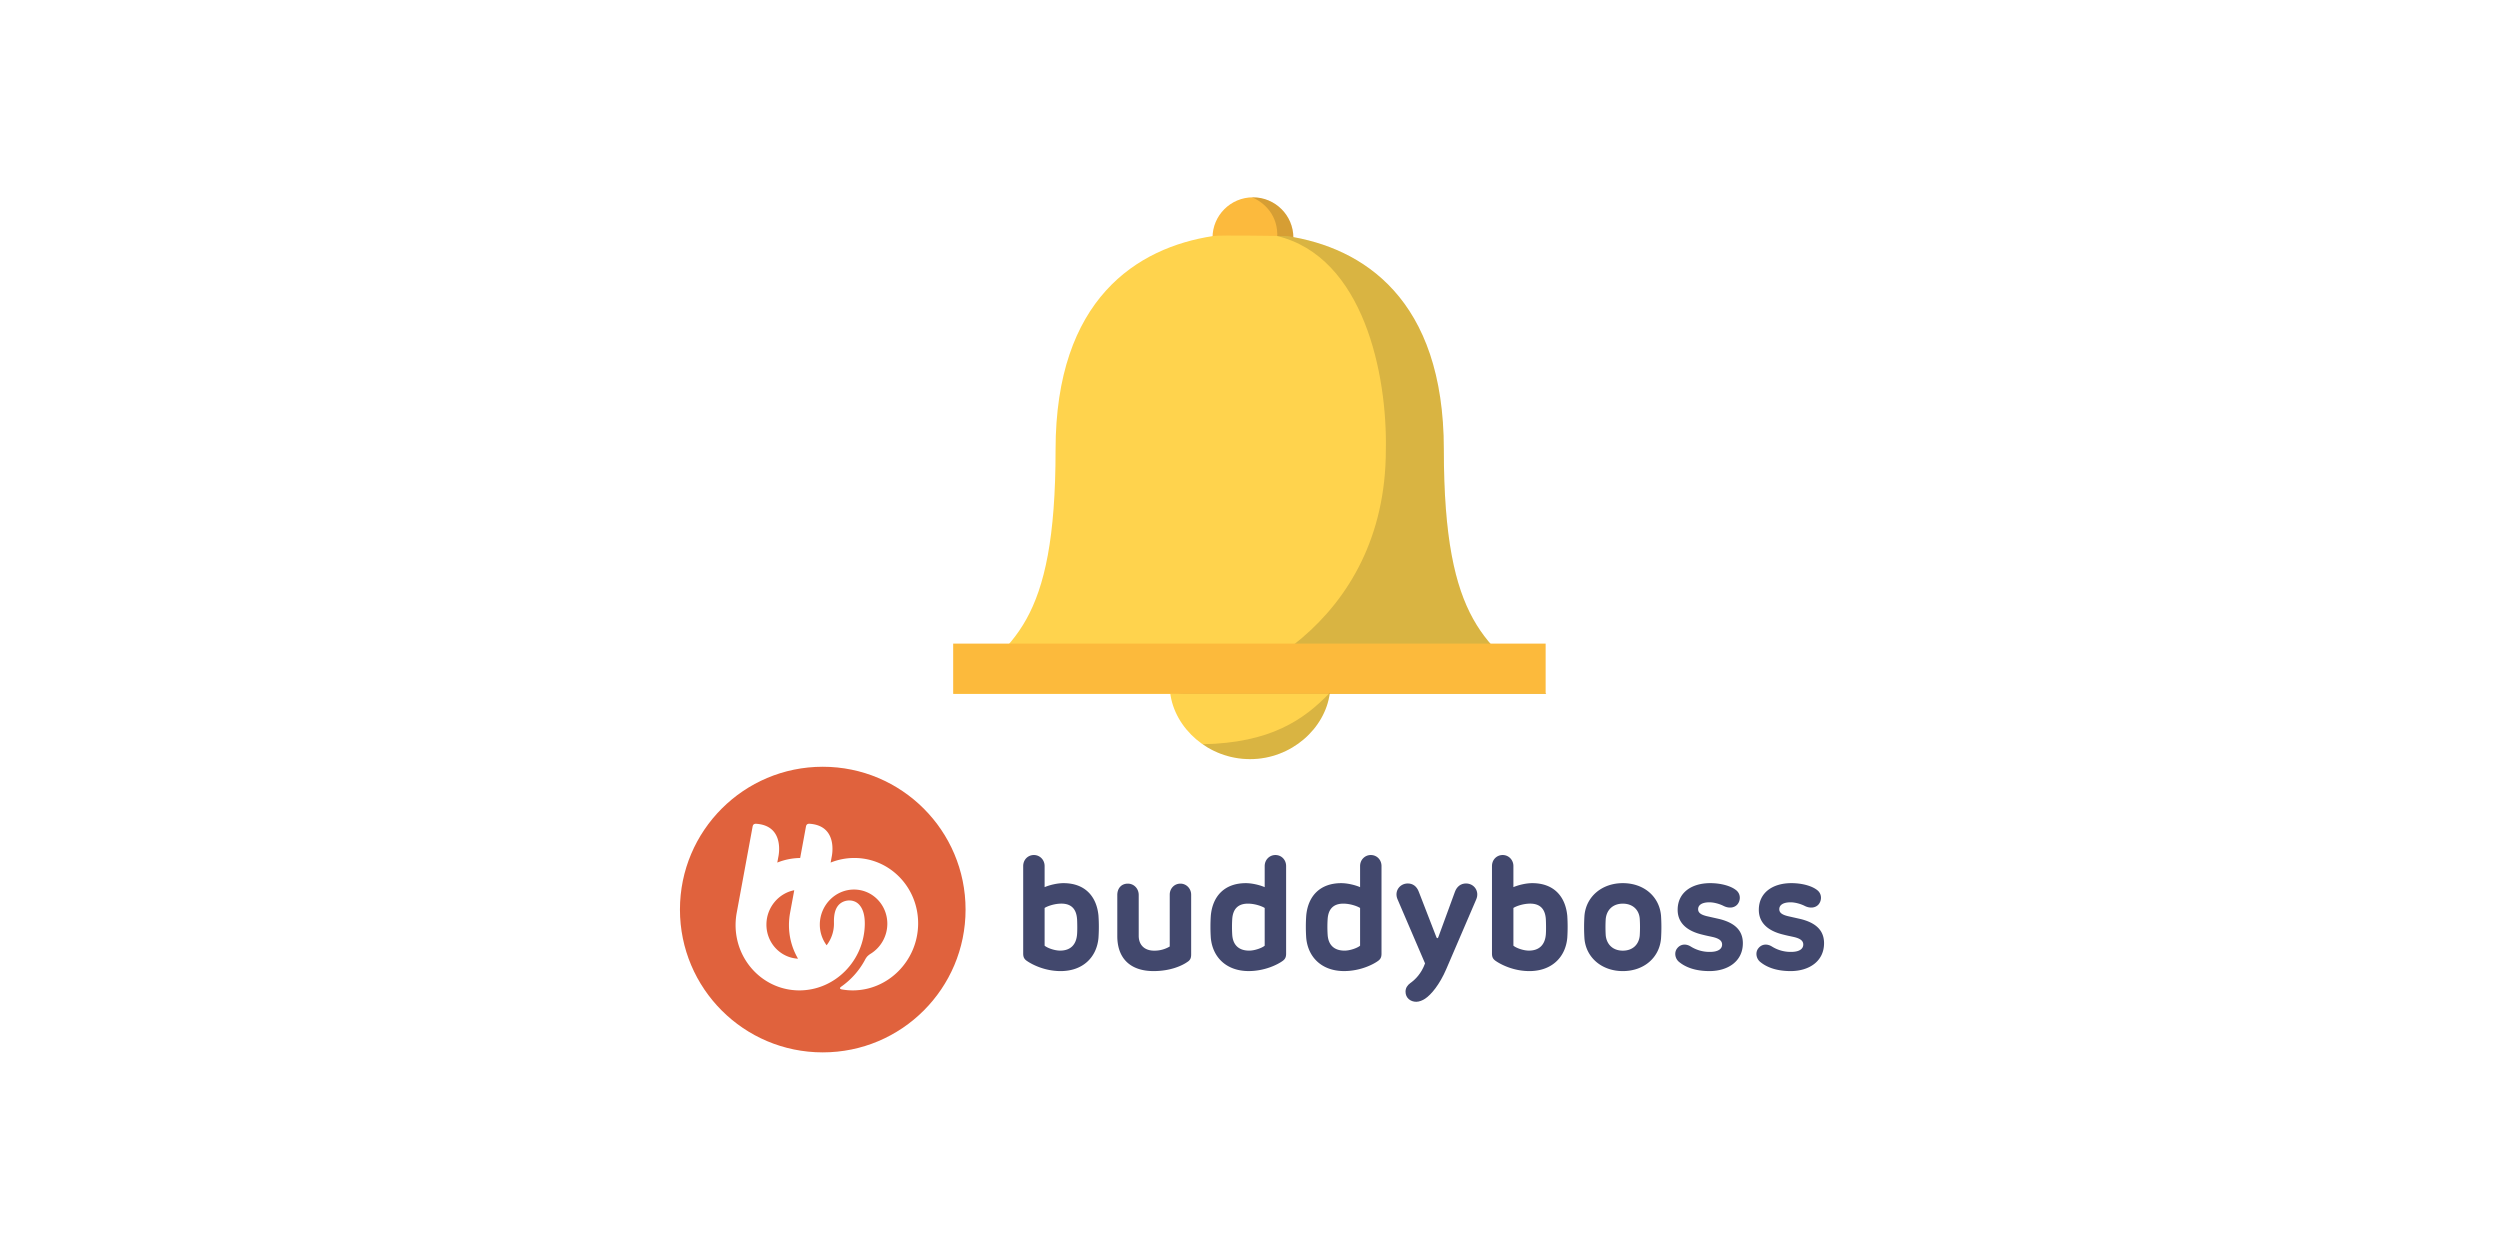
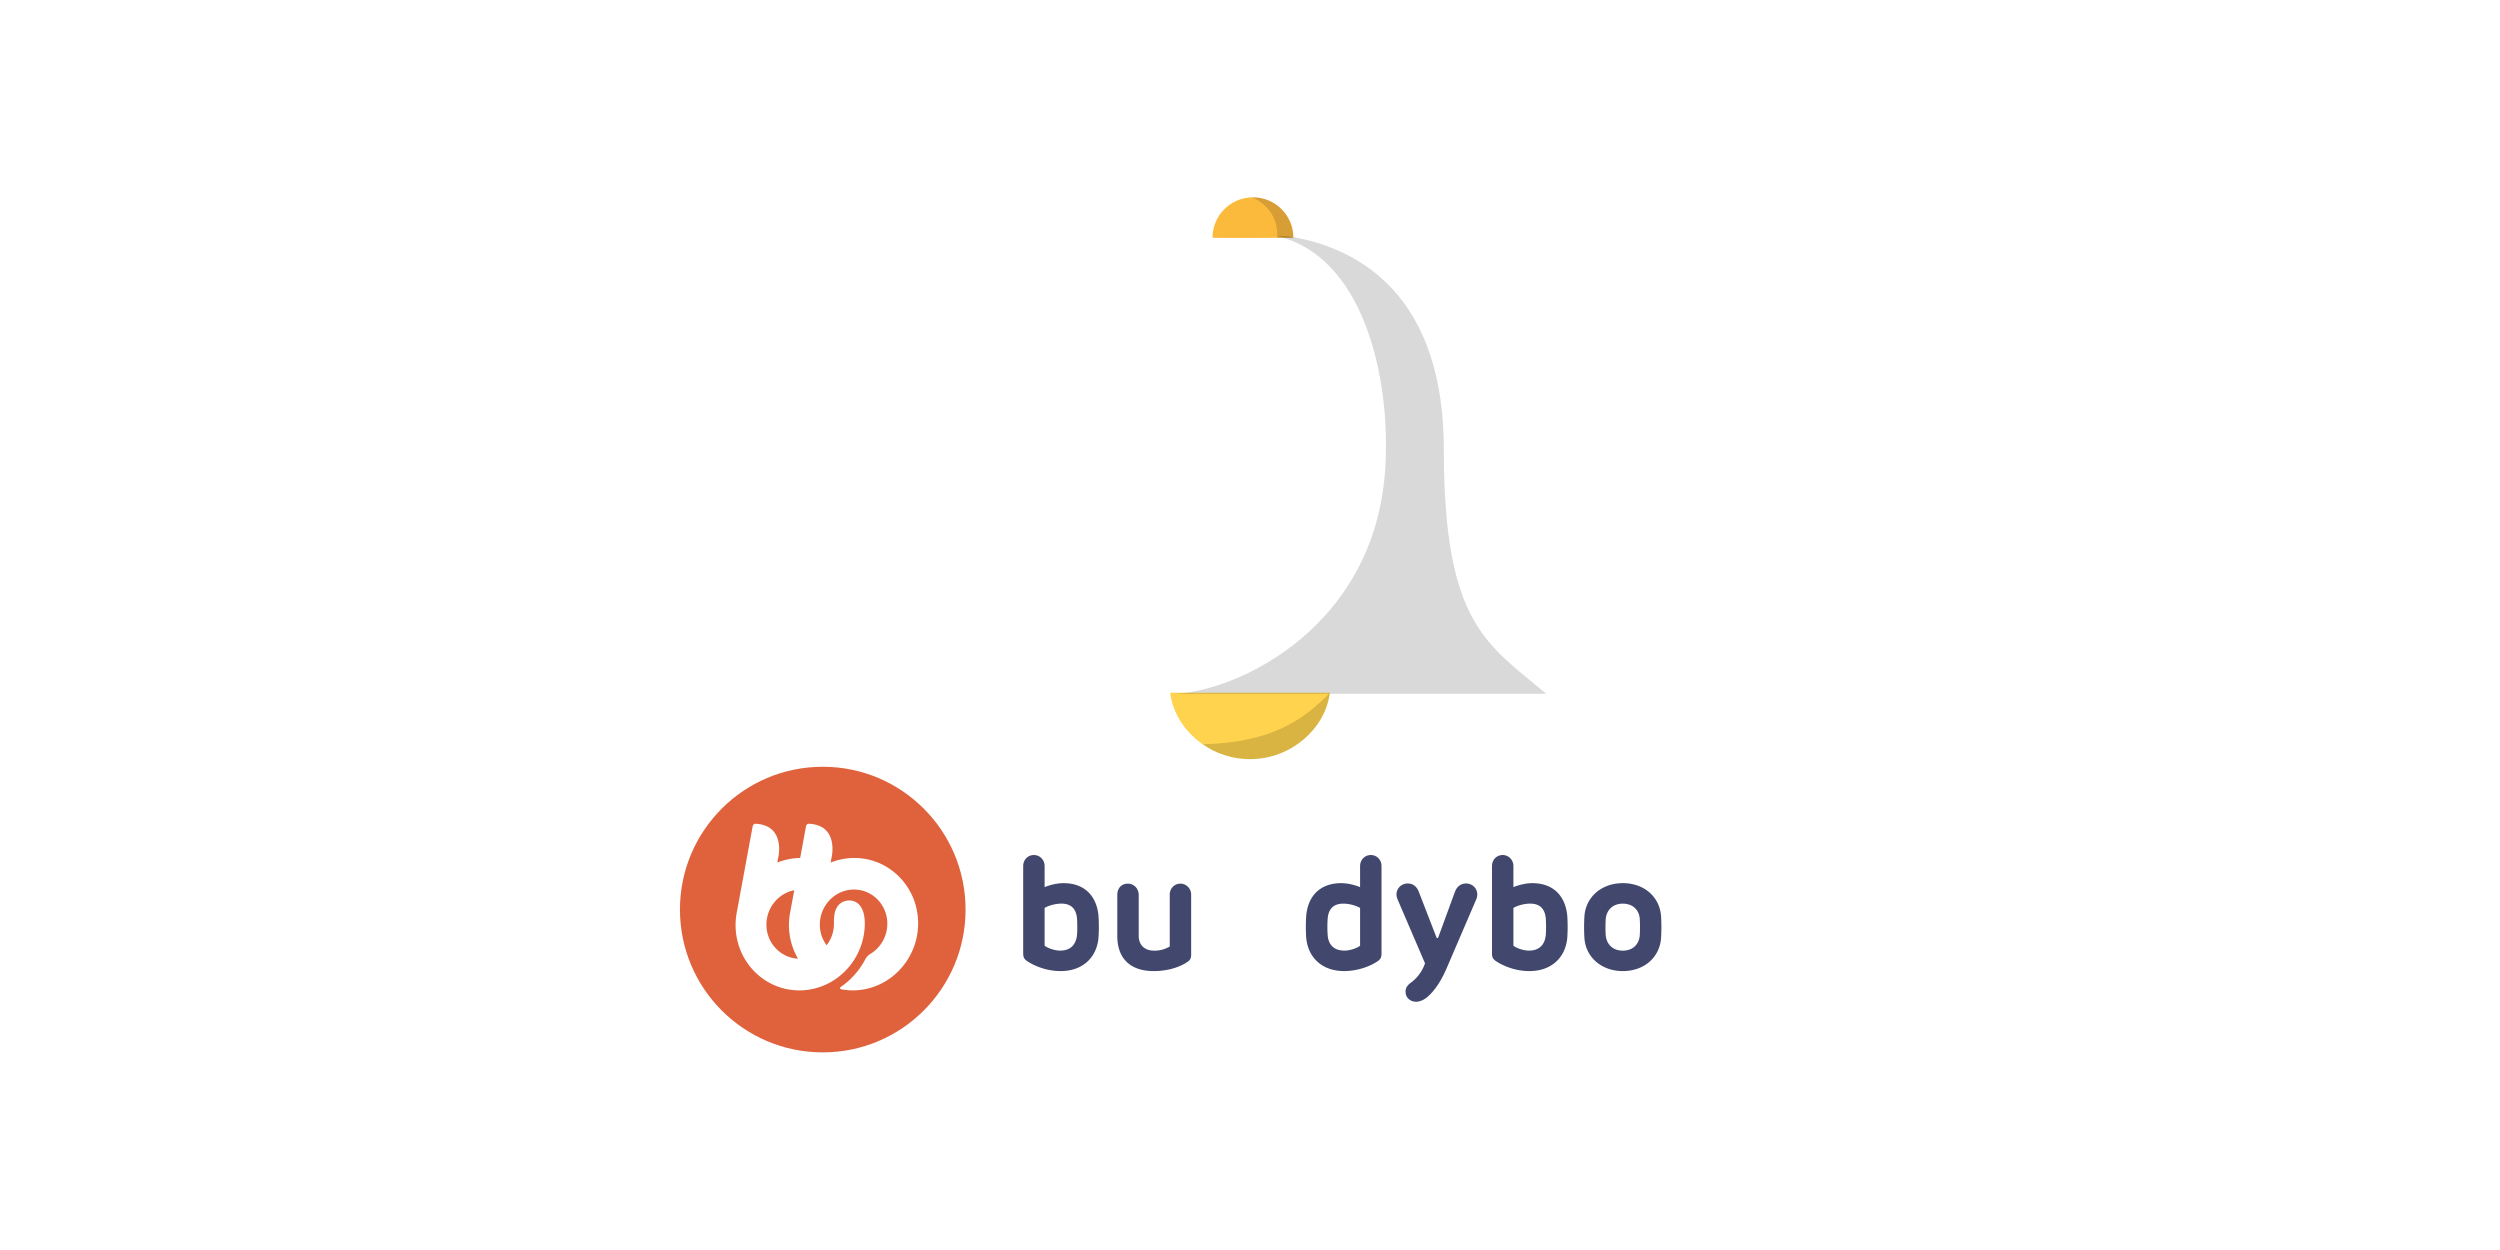
<svg xmlns="http://www.w3.org/2000/svg" xmlns:ns1="http://sodipodi.sourceforge.net/DTD/sodipodi-0.dtd" xmlns:ns2="http://www.inkscape.org/namespaces/inkscape" viewBox="0 0 1000 500" aria-labelledby="title" aria-describedby="desc" role="img" version="1.1" id="svg10" ns1:docname="notifications-buddyboss.svg" ns2:version="0.92.4 (5da689c313, 2019-01-14)" width="1000" height="500">
  <defs id="defs14">
    <pattern y="0" x="0" height="6" width="6" patternUnits="userSpaceOnUse" id="EMFhbasepattern" />
  </defs>
  <ns1:namedview pagecolor="#ffffff" bordercolor="#666666" borderopacity="1" objecttolerance="10" gridtolerance="10" guidetolerance="10" ns2:pageopacity="0" ns2:pageshadow="2" ns2:window-width="1920" ns2:window-height="1012" id="namedview12" showgrid="false" ns2:zoom="0.7071068" ns2:cx="437.17281" ns2:cy="299.5877" ns2:window-x="-8" ns2:window-y="-8" ns2:window-maximized="1" ns2:current-layer="svg10" showguides="false" ns2:guide-bbox="true" ns2:measure-start="25.1142,38.8047" ns2:measure-end="25.1142,42.6253" ns2:lockguides="false">
    <ns1:guide position="500,-0.074" orientation="1,0" id="guide4668" ns2:locked="false" />
    <ns1:guide position="1000.254,250.008" orientation="0,1" id="guide4670" ns2:locked="false" />
  </ns1:namedview>
  <title id="title2">Ticket</title>
  <desc id="desc4">A line styled icon from Orion Icon Library.</desc>
  <rect style="opacity:1;fill:#ffffff;fill-opacity:1;fill-rule:evenodd;stroke:none;stroke-width:1.999;stroke-linecap:square;stroke-linejoin:miter;stroke-miterlimit:10;stroke-dasharray:none;stroke-dashoffset:0;stroke-opacity:1;paint-order:normal" id="rect4658" width="1000" height="500" x="0" y="-5.9999998e-008" ns2:export-xdpi="96" ns2:export-ydpi="96" />
  <g id="g4610" transform="matrix(7.378,0,0,7.378,137.942,-100.128)" style="stroke-width:0.136" ns2:export-xdpi="96" ns2:export-ydpi="96" />
  <path style="display:none;opacity:0.354;fill:none;fill-opacity:1;fill-rule:evenodd;stroke:#000000;stroke-width:80;stroke-linecap:butt;stroke-linejoin:miter;stroke-miterlimit:5;stroke-dasharray:none;stroke-opacity:1;paint-order:fill markers stroke" d="M 40,40 H 960 V 460 H 40 Z" id="rect837" ns2:connector-curvature="0" />
  <path style="display:none;opacity:0.354;fill:none;fill-opacity:1;fill-rule:evenodd;stroke:#000000;stroke-width:80;stroke-linecap:butt;stroke-linejoin:miter;stroke-miterlimit:5;stroke-dasharray:none;stroke-opacity:1;paint-order:fill markers stroke" d="m 880.143,2 v 193 307 m -760.256,0 V 2" id="rect862" ns2:connector-curvature="0" ns1:nodetypes="ccccc" />
  <g id="g911" transform="matrix(0.661,0,0,0.661,517.64,-129.871)" style="stroke-width:1.513">
    <path ns2:export-ydpi="96" ns2:export-xdpi="96" ns1:nodetypes="ccsc" ns2:connector-curvature="0" id="path947" d="m -0.438,340.35 c 0,0 -48.554,0.254 -48.934,0 0,-13.513 10.954,-24.467 24.467,-24.467 13.513,0 24.467,10.954 24.467,24.467 z" style="display:inline;opacity:1;fill:#fcba3d;fill-opacity:1;fill-rule:nonzero;stroke:none;stroke-width:7.563;stroke-linecap:butt;stroke-linejoin:round;stroke-miterlimit:4;stroke-dasharray:none;stroke-opacity:1;paint-order:markers fill stroke" />
    <path ns2:export-ydpi="96" ns2:export-xdpi="96" ns1:nodetypes="ccsscc" ns2:connector-curvature="0" id="path947-4" d="m -0.438,340.35 c 0,0 -9.405,0.254 -9.786,0 0.772,-13.332 -7.591,-21.251 -15.201,-24.461 -0.153,-0.064 0.339,-0.006 0.519,-0.006 13.513,0 24.467,10.954 24.467,24.467 z" style="display:inline;opacity:0.15;fill:#000000;fill-opacity:1;fill-rule:nonzero;stroke:none;stroke-width:7.563;stroke-linecap:butt;stroke-linejoin:round;stroke-miterlimit:4;stroke-dasharray:none;stroke-opacity:1;paint-order:markers fill stroke" />
-     <path ns2:export-ydpi="96" ns2:export-xdpi="96" ns1:nodetypes="sccsccs" ns2:connector-curvature="0" d="m 90.606,468.47 c 0,-91.214 -49.065,-122.242 -94.953,-129.158 -7.608,0 -39.728,-0.691 -44.673,0 -45.981,7.009 -95.327,38.131 -95.327,129.345 0,106.355 -26.448,117.756 -61.962,147.663 H 152.568 C 117.241,586.32 90.606,574.824 90.606,468.47 Z" id="path8052-7" style="fill:#ffd34d;fill-opacity:1;stroke-width:0.002" />
    <path ns2:export-ydpi="96" ns2:export-xdpi="96" d="m -26.683,655.858 c 25.047,0 45.607,-18.598 48.317,-40.187 h -96.635 c 2.617,21.589 23.271,40.187 48.317,40.187 z" id="path8054-7" style="fill:#ffd34d;fill-opacity:1;stroke-width:0.002" ns2:connector-curvature="0" />
    <path ns2:export-ydpi="96" ns2:export-xdpi="96" ns1:nodetypes="scsczcs" ns2:connector-curvature="0" d="m 90.606,468.47 c 0,-91.214 -49.065,-122.242 -94.952,-129.158 -3.004,-0.013 -6.181,-0.078 -6.181,-0.078 52.801,12.59 66.968,84.283 66.046,129.423 0,106.355 -91.53,147.663 -129.957,147.663 H 152.568 C 117.241,586.32 90.606,574.824 90.606,468.47 Z" id="path8052-7-5" style="opacity:0.15;fill:#000000;fill-opacity:1;stroke-width:0.002" />
-     <path ns2:export-ydpi="96" ns2:export-xdpi="96" ns2:connector-curvature="0" id="rect1043" d="m -206.308,585.95 h 358.524 v 30.37 h -358.524 z" style="display:inline;opacity:1;fill:#fcba3c;fill-opacity:1;fill-rule:nonzero;stroke:none;stroke-width:7.563;stroke-linecap:butt;stroke-linejoin:round;stroke-miterlimit:4;stroke-dasharray:none;stroke-opacity:1;paint-order:markers fill stroke" />
    <path ns2:export-ydpi="96" ns2:export-xdpi="96" ns1:nodetypes="sccs" d="m -26.683,655.858 c 25.047,0 45.607,-18.598 48.317,-40.187 -15.714,16.474 -36.004,30.394 -77.001,31.184 8.042,5.593 17.96,9.002 28.684,9.002 z" id="path8054-7-1" style="opacity:0.15;fill:#000000;fill-opacity:1;stroke-width:0.002" ns2:connector-curvature="0" />
  </g>
  <g id="g950" transform="matrix(0.673,0,0,0.673,193.839,131.959)" style="stroke-width:1.486">
    <path style="fill:#e0623d;stroke-width:1.486" ns2:connector-curvature="0" class="cls-1" d="m 285.866,344.527 c 0,46.878 -38,84.878 -84.878,84.878 -46.878,0 -84.878,-38 -84.878,-84.878 0,-46.878 37.997,-84.878 84.878,-84.878 46.881,0 84.878,38 84.878,84.878 z" id="path840" />
    <path style="fill:#ffffff;stroke-width:1.486" ns2:connector-curvature="0" class="cls-2" d="m 219.771,313.864 a 37.64,37.64 0 0 0 -14.106,2.737 l 0.636,-3.447 c 0,0 4.288,-18.523 -13.283,-19.636 -1.4,0 -1.837,0.735 -2.021,1.698 l -3.439,18.659 a 37.644,37.644 0 0 0 -13.595,2.726 l 0.636,-3.447 c 0,0 4.281,-18.512 -13.294,-19.625 -1.393,0 -1.837,0.735 -2.014,1.683 l -9.403,50.997 a 40.731,40.731 0 0 0 -0.709,7.007 c -0.268,21.679 16.729,39.353 37.894,39.353 21.164,0 38.61,-17.655 38.901,-39.353 0.073,-5.853 -1.349,-9.807 -3.873,-12.125 -3.391,-3.098 -9.333,-2.484 -12.192,1.345 -2.646,3.538 -2.241,8.951 -2.267,10.77 a 20.984,20.984 0 0 1 -4.358,12.544 20.543,20.543 0 0 1 -4.042,-12.544 c 0.143,-11.339 9.256,-20.577 20.316,-20.577 11.06,0 19.941,9.223 19.801,20.577 a 20.984,20.984 0 0 1 -9.741,17.479 10.656,10.656 0 0 0 -2.238,1.753 11.104,11.104 0 0 0 -1.415,2.205 45.809,45.809 0 0 1 -13.963,15.668 c -0.327,0.231 -0.911,0.672 -0.735,1.124 0.176,0.452 1.102,0.57 1.518,0.636 a 36.784,36.784 0 0 0 6.008,0.492 c 21.164,0 38.607,-17.655 38.879,-39.353 0.272,-21.697 -16.733,-39.345 -37.901,-39.345 z m -52.261,39.353 c 0.125,-10.009 7.242,-18.372 16.535,-20.183 l -2.432,13.176 a 41.098,41.098 0 0 0 -0.709,7.007 39.441,39.441 0 0 0 5.387,20.507 c -10.586,-0.559 -18.919,-9.528 -18.78,-20.507 z" id="path842" />
    <path style="fill:#42486d;stroke-width:1.486" ns2:connector-curvature="0" class="cls-3" d="m 364.865,361.33 c -1.04,11.593 -9.307,19.765 -22.513,19.765 -9.693,0 -17.2,-4.086 -19.959,-5.989 -1.709,-1.139 -2.278,-2.374 -2.278,-4.464 v -51.978 c 0,-3.707 2.756,-6.555 6.368,-6.555 3.516,0 6.364,2.848 6.364,6.555 v 12.541 c 2.851,-1.231 7.411,-2.374 11.214,-2.374 12.552,0 19.702,7.613 20.804,19.371 a 97.669,97.669 0 0 1 0,13.129 z m -12.728,-11.023 c -0.367,-5.879 -3.233,-9.311 -9.311,-9.311 -4.181,0 -8.363,1.518 -9.98,2.572 v 22.414 c 1.521,1.33 5.798,2.94 9.219,2.94 6.173,0 9.597,-3.516 10.071,-9.693 0.206,-2.557 0.11,-6.831 0.011,-8.921 z" id="path844" />
    <path style="fill:#42486d;stroke-width:1.486" ns2:connector-curvature="0" class="cls-3" d="m 376.046,335.863 c 0,-3.803 2.282,-6.746 6.276,-6.746 3.608,0 6.456,2.94 6.456,6.746 v 24.251 c 0,5.699 3.707,8.837 9.127,8.837 a 17.637,17.637 0 0 0 9.311,-2.473 v -30.806 c 0,-3.612 2.657,-6.555 6.371,-6.555 3.513,0 6.36,2.94 6.36,6.555 v 35.539 c 0,2.186 -0.57,3.421 -2.282,4.468 -2.94,2.091 -9.877,5.416 -20.044,5.416 -13.687,0 -21.576,-7.411 -21.576,-20.808 z" id="path846" />
-     <path style="fill:#42486d;stroke-width:1.486" ns2:connector-curvature="0" class="cls-3" d="m 452.437,328.83 c 3.799,0 8.359,1.143 11.214,2.374 v -12.541 c 0,-3.707 2.848,-6.555 6.364,-6.555 3.612,0 6.368,2.848 6.368,6.555 v 52.073 c 0,2.091 -0.57,3.325 -2.282,4.468 -2.66,1.9 -10.263,5.879 -19.959,5.879 -13.206,0 -21.469,-8.172 -22.517,-19.765 a 101.464,101.464 0 0 1 0,-13.118 c 1.047,-11.758 8.271,-19.371 20.812,-19.371 z m 1.995,40.102 c 3.307,0 7.716,-1.617 9.219,-2.94 v -22.414 c -1.62,-1.047 -5.798,-2.572 -9.98,-2.572 -6.085,0 -8.932,3.417 -9.315,9.215 a 75.586,75.586 0 0 0 0,9.219 c 0.382,6.162 3.917,9.491 10.075,9.491 z" id="path848" />
    <path style="fill:#42486d;stroke-width:1.486" ns2:connector-curvature="0" class="cls-3" d="m 509.136,328.83 c 3.803,0 8.359,1.143 11.214,2.374 v -12.541 c 0,-3.707 2.851,-6.555 6.364,-6.555 3.616,0 6.371,2.848 6.371,6.555 v 52.073 c 0,2.091 -0.566,3.325 -2.285,4.468 -2.66,1.9 -10.259,5.879 -19.952,5.879 -13.206,0 -21.477,-8.172 -22.517,-19.765 a 98.903,98.903 0 0 1 0,-13.118 c 1.04,-11.758 8.264,-19.371 20.804,-19.371 z m 1.995,40.102 c 3.329,0 7.716,-1.617 9.219,-2.94 v -22.414 c -1.617,-1.047 -5.795,-2.572 -9.972,-2.572 -6.088,0 -8.936,3.417 -9.315,9.215 a 72.753,72.753 0 0 0 0,9.219 c 0.378,6.162 3.891,9.491 10.068,9.491 z" id="path850" />
    <path style="fill:#42486d;stroke-width:1.486" ns2:connector-curvature="0" class="cls-3" d="m 542.61,338.427 c -2.094,-4.843 1.33,-9.41 6.085,-9.41 2.94,0 5.317,1.62 6.551,4.946 l 10.454,26.988 c 0.191,0.474 0.367,0.566 0.57,0.566 0.202,0 0.367,0 0.57,-0.566 l 9.88,-26.988 c 1.139,-3.134 3.52,-4.946 6.562,-4.946 4.935,0 8.164,4.755 6.077,9.506 l -17.769,41.337 c -3.99,9.307 -9.024,15.296 -12.636,17.67 -1.429,0.952 -3.425,1.808 -5.225,1.808 -3.421,0 -6.371,-2.282 -6.371,-5.986 0,-2.186 1.047,-3.803 2.855,-5.144 2.851,-1.995 6.555,-5.607 8.741,-11.688 z" id="path852" />
    <path style="fill:#42486d;stroke-width:1.486" ns2:connector-curvature="0" class="cls-3" d="m 643.497,361.33 c -1.044,11.593 -9.315,19.765 -22.52,19.765 -9.689,0 -17.2,-4.086 -19.952,-5.989 -1.712,-1.139 -2.282,-2.374 -2.282,-4.464 v -51.978 c 0,-3.707 2.756,-6.555 6.368,-6.555 3.509,0 6.364,2.848 6.364,6.555 v 12.541 c 2.851,-1.231 7.408,-2.374 11.211,-2.374 12.544,0 19.676,7.602 20.812,19.382 a 101.464,101.464 0 0 1 0,13.118 z m -12.735,-11.023 c -0.367,-5.879 -3.23,-9.311 -9.311,-9.311 -4.181,0 -8.363,1.518 -9.976,2.572 v 22.414 c 1.521,1.33 5.795,2.94 9.219,2.94 6.177,0 9.594,-3.516 10.068,-9.693 0.195,-2.557 0.096,-6.831 0,-8.921 z" id="path854" />
    <path style="fill:#42486d;stroke-width:1.486" ns2:connector-curvature="0" class="cls-3" d="m 676.508,381.094 c -12.445,0 -21.852,-7.984 -22.807,-19.294 a 107.476,107.476 0 0 1 0,-13.595 c 0.955,-11.391 10.362,-19.382 22.807,-19.382 12.541,0 21.76,7.984 22.711,19.382 a 106.028,106.028 0 0 1 0,13.496 c -0.952,11.409 -10.171,19.393 -22.711,19.393 z m 10.075,-30.865 c -0.287,-5.416 -4.086,-9.215 -10.075,-9.215 -5.989,0 -9.689,3.799 -10.171,9.215 a 81.972,81.972 0 0 0 0,9.502 c 0.481,5.416 4.185,9.219 10.171,9.219 5.986,0 9.693,-3.803 10.075,-9.219 a 80.366,80.366 0 0 0 0,-9.52 z" id="path856" />
-     <path style="fill:#42486d;stroke-width:1.486" ns2:connector-curvature="0" class="cls-3" d="m 747.85,364.556 c 0,10.656 -8.819,16.535 -19.842,16.535 -8.932,0 -14.631,-2.572 -18.151,-5.512 -2.278,-1.9 -2.94,-5.512 -1.135,-7.889 1.896,-2.572 5.144,-3.138 8.26,-1.139 a 20.893,20.893 0 0 0 11.313,3.138 c 4.942,0 7.22,-1.808 7.22,-4.373 0,-2.091 -1.525,-3.52 -5.512,-4.468 -3.425,-0.757 -3.307,-0.661 -7.033,-1.613 -7.79,-1.995 -13.871,-6.368 -13.871,-14.54 0,-10.263 8.26,-15.87 19.382,-15.87 5.986,0 12.159,1.521 15.488,4.277 2.756,2.282 2.572,6.177 0.57,8.451 -1.9,2.087 -5.144,2.377 -8.264,0.757 -2.473,-1.235 -5.798,-2.091 -8.271,-2.091 -4.751,0 -6.742,1.808 -6.742,4.086 0,1.999 1.422,3.329 5.695,4.277 l 6.75,1.521 c 9.491,2.293 14.143,6.948 14.143,14.451 z" id="path858" />
-     <path style="fill:#42486d;stroke-width:1.486" ns2:connector-curvature="0" class="cls-3" d="m 796.109,364.556 c 0,10.656 -8.837,16.535 -19.86,16.535 -8.936,0 -14.635,-2.572 -18.151,-5.512 -2.282,-1.9 -2.939,-5.512 -1.139,-7.889 1.9,-2.572 5.144,-3.138 8.264,-1.139 a 20.882,20.882 0 0 0 11.31,3.138 c 4.942,0 7.224,-1.808 7.224,-4.373 0,-2.091 -1.525,-3.52 -5.512,-4.468 -3.425,-0.757 -3.307,-0.661 -7.033,-1.613 -7.79,-1.995 -13.871,-6.368 -13.871,-14.54 0,-10.263 8.26,-15.87 19.379,-15.87 5.989,0 12.17,1.521 15.491,4.277 2.759,2.282 2.572,6.177 0.57,8.451 -1.9,2.087 -5.144,2.377 -8.264,0.757 -2.469,-1.235 -5.798,-2.091 -8.267,-2.091 -4.751,0 -6.746,1.808 -6.746,4.086 0,1.999 1.426,3.329 5.699,4.277 l 6.746,1.521 c 9.513,2.293 14.161,6.948 14.161,14.451 z" id="path860" />
  </g>
</svg>